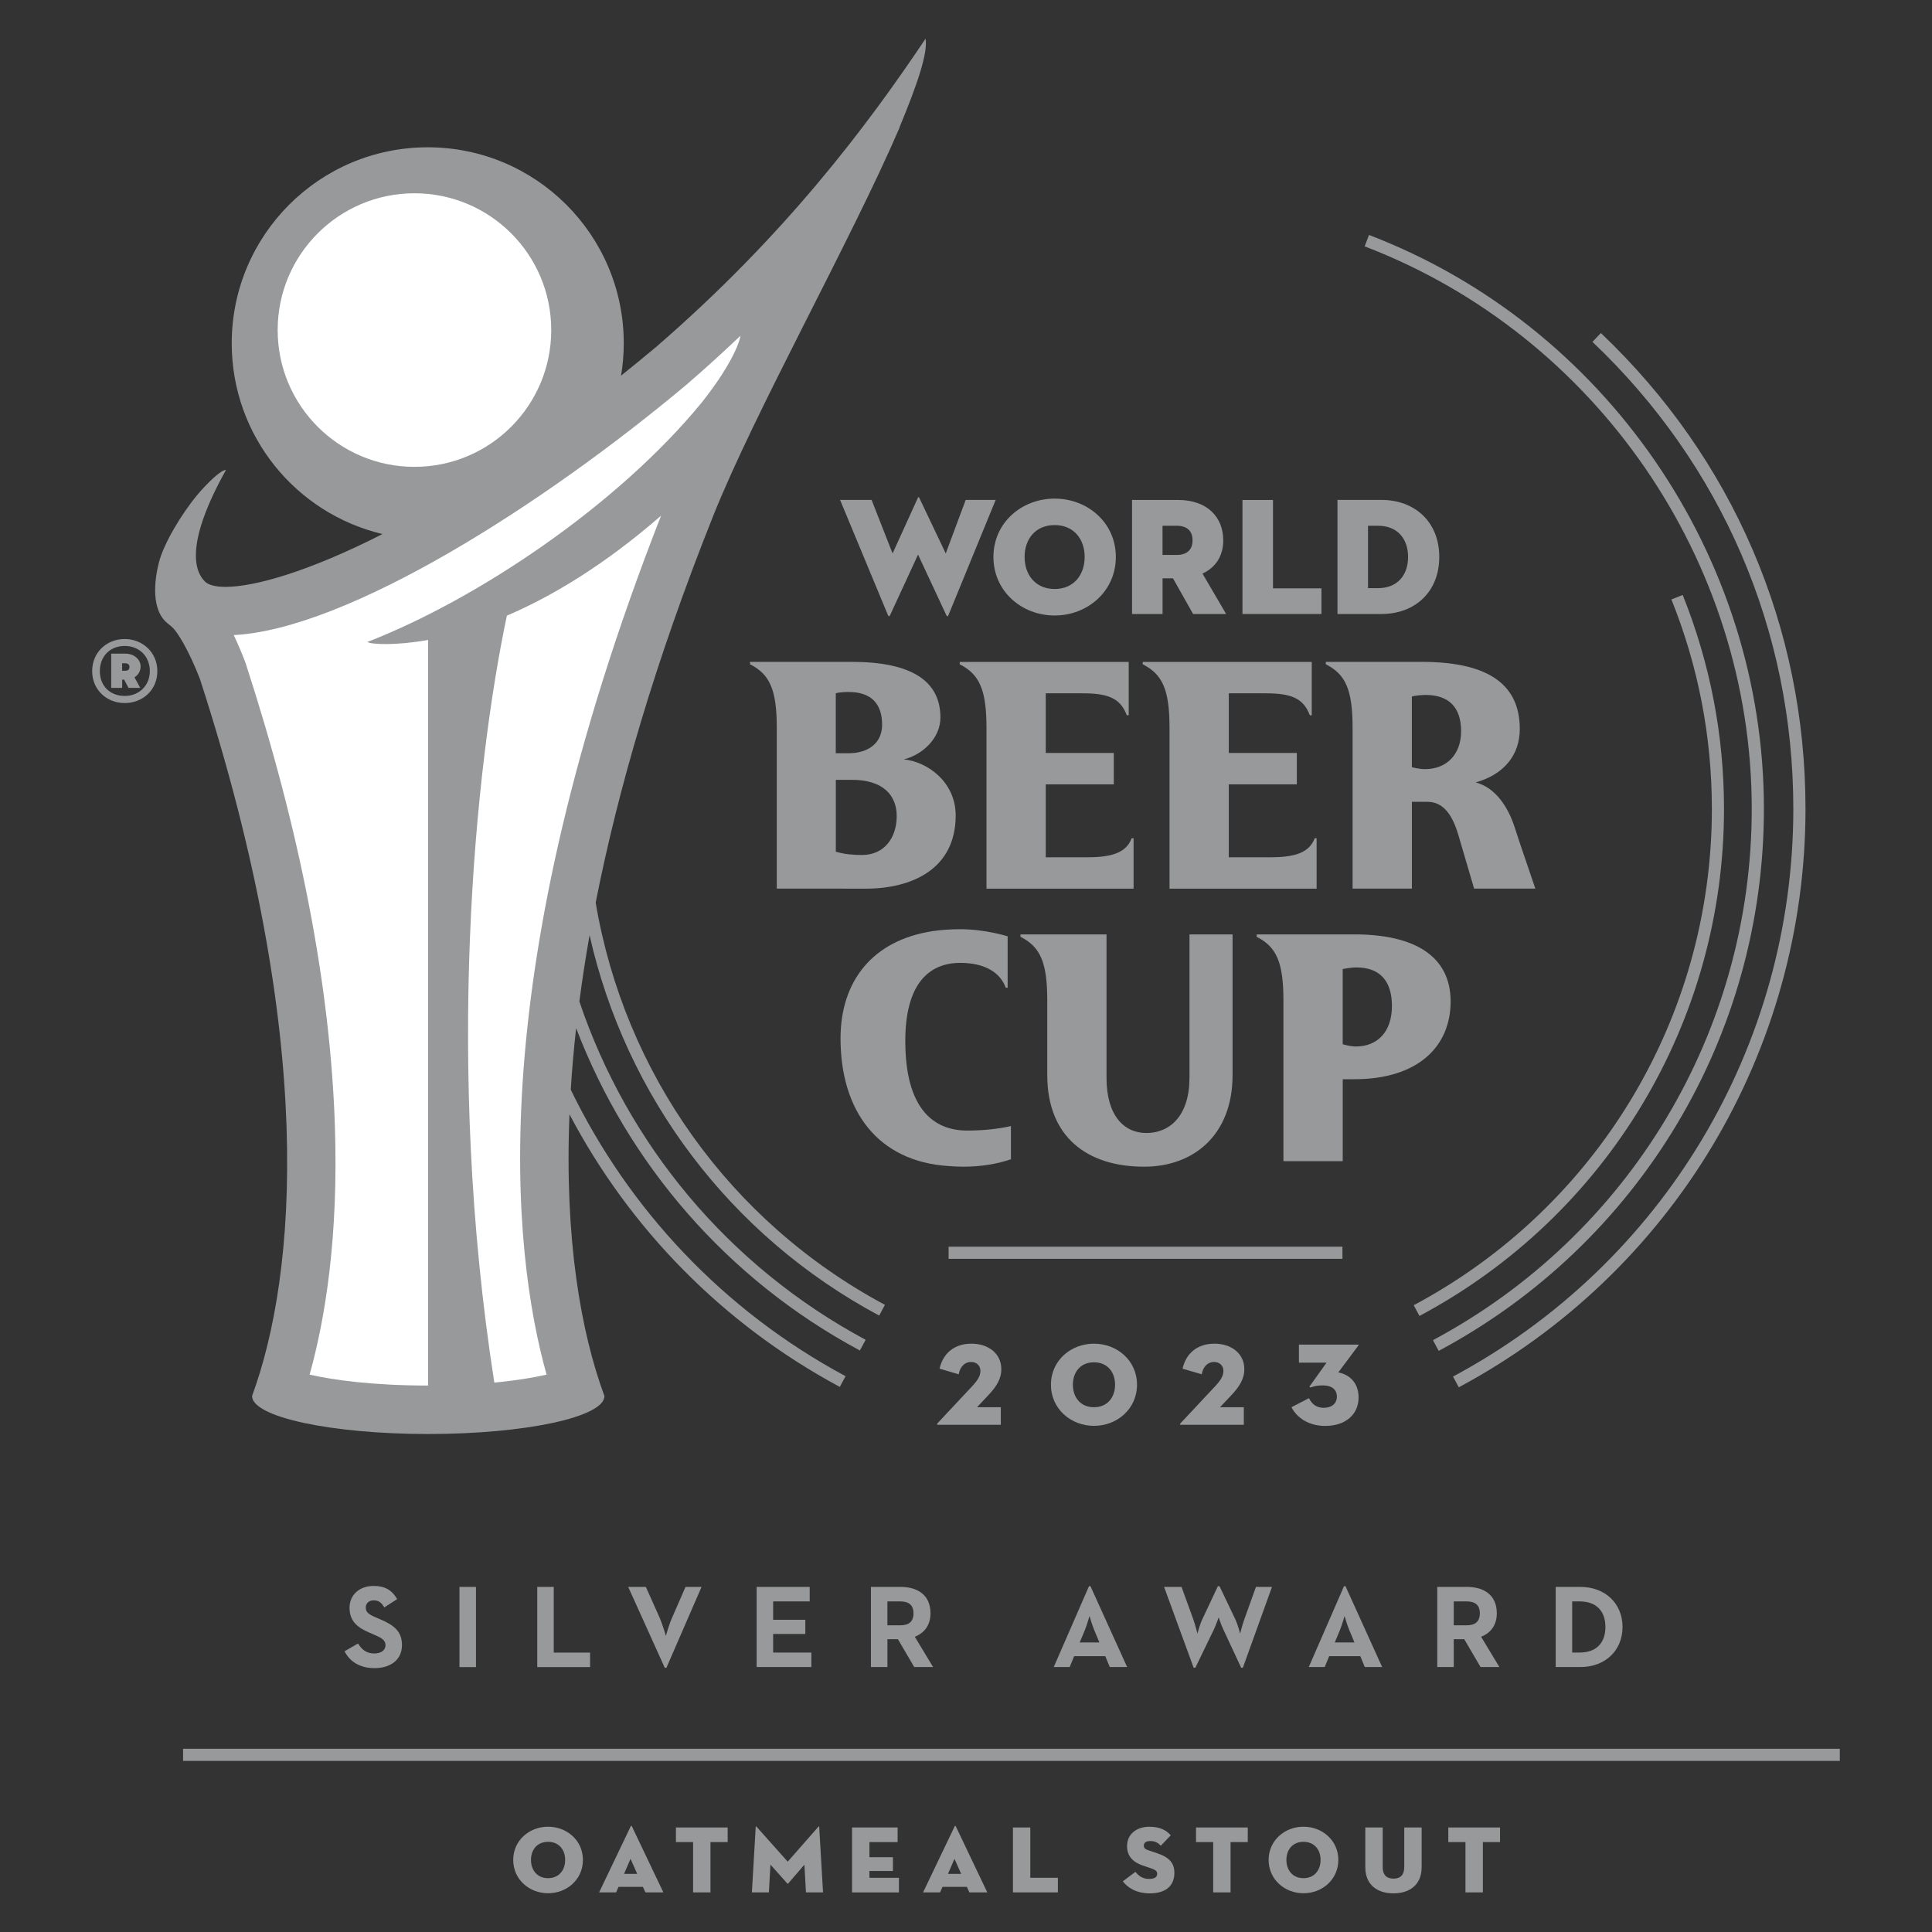
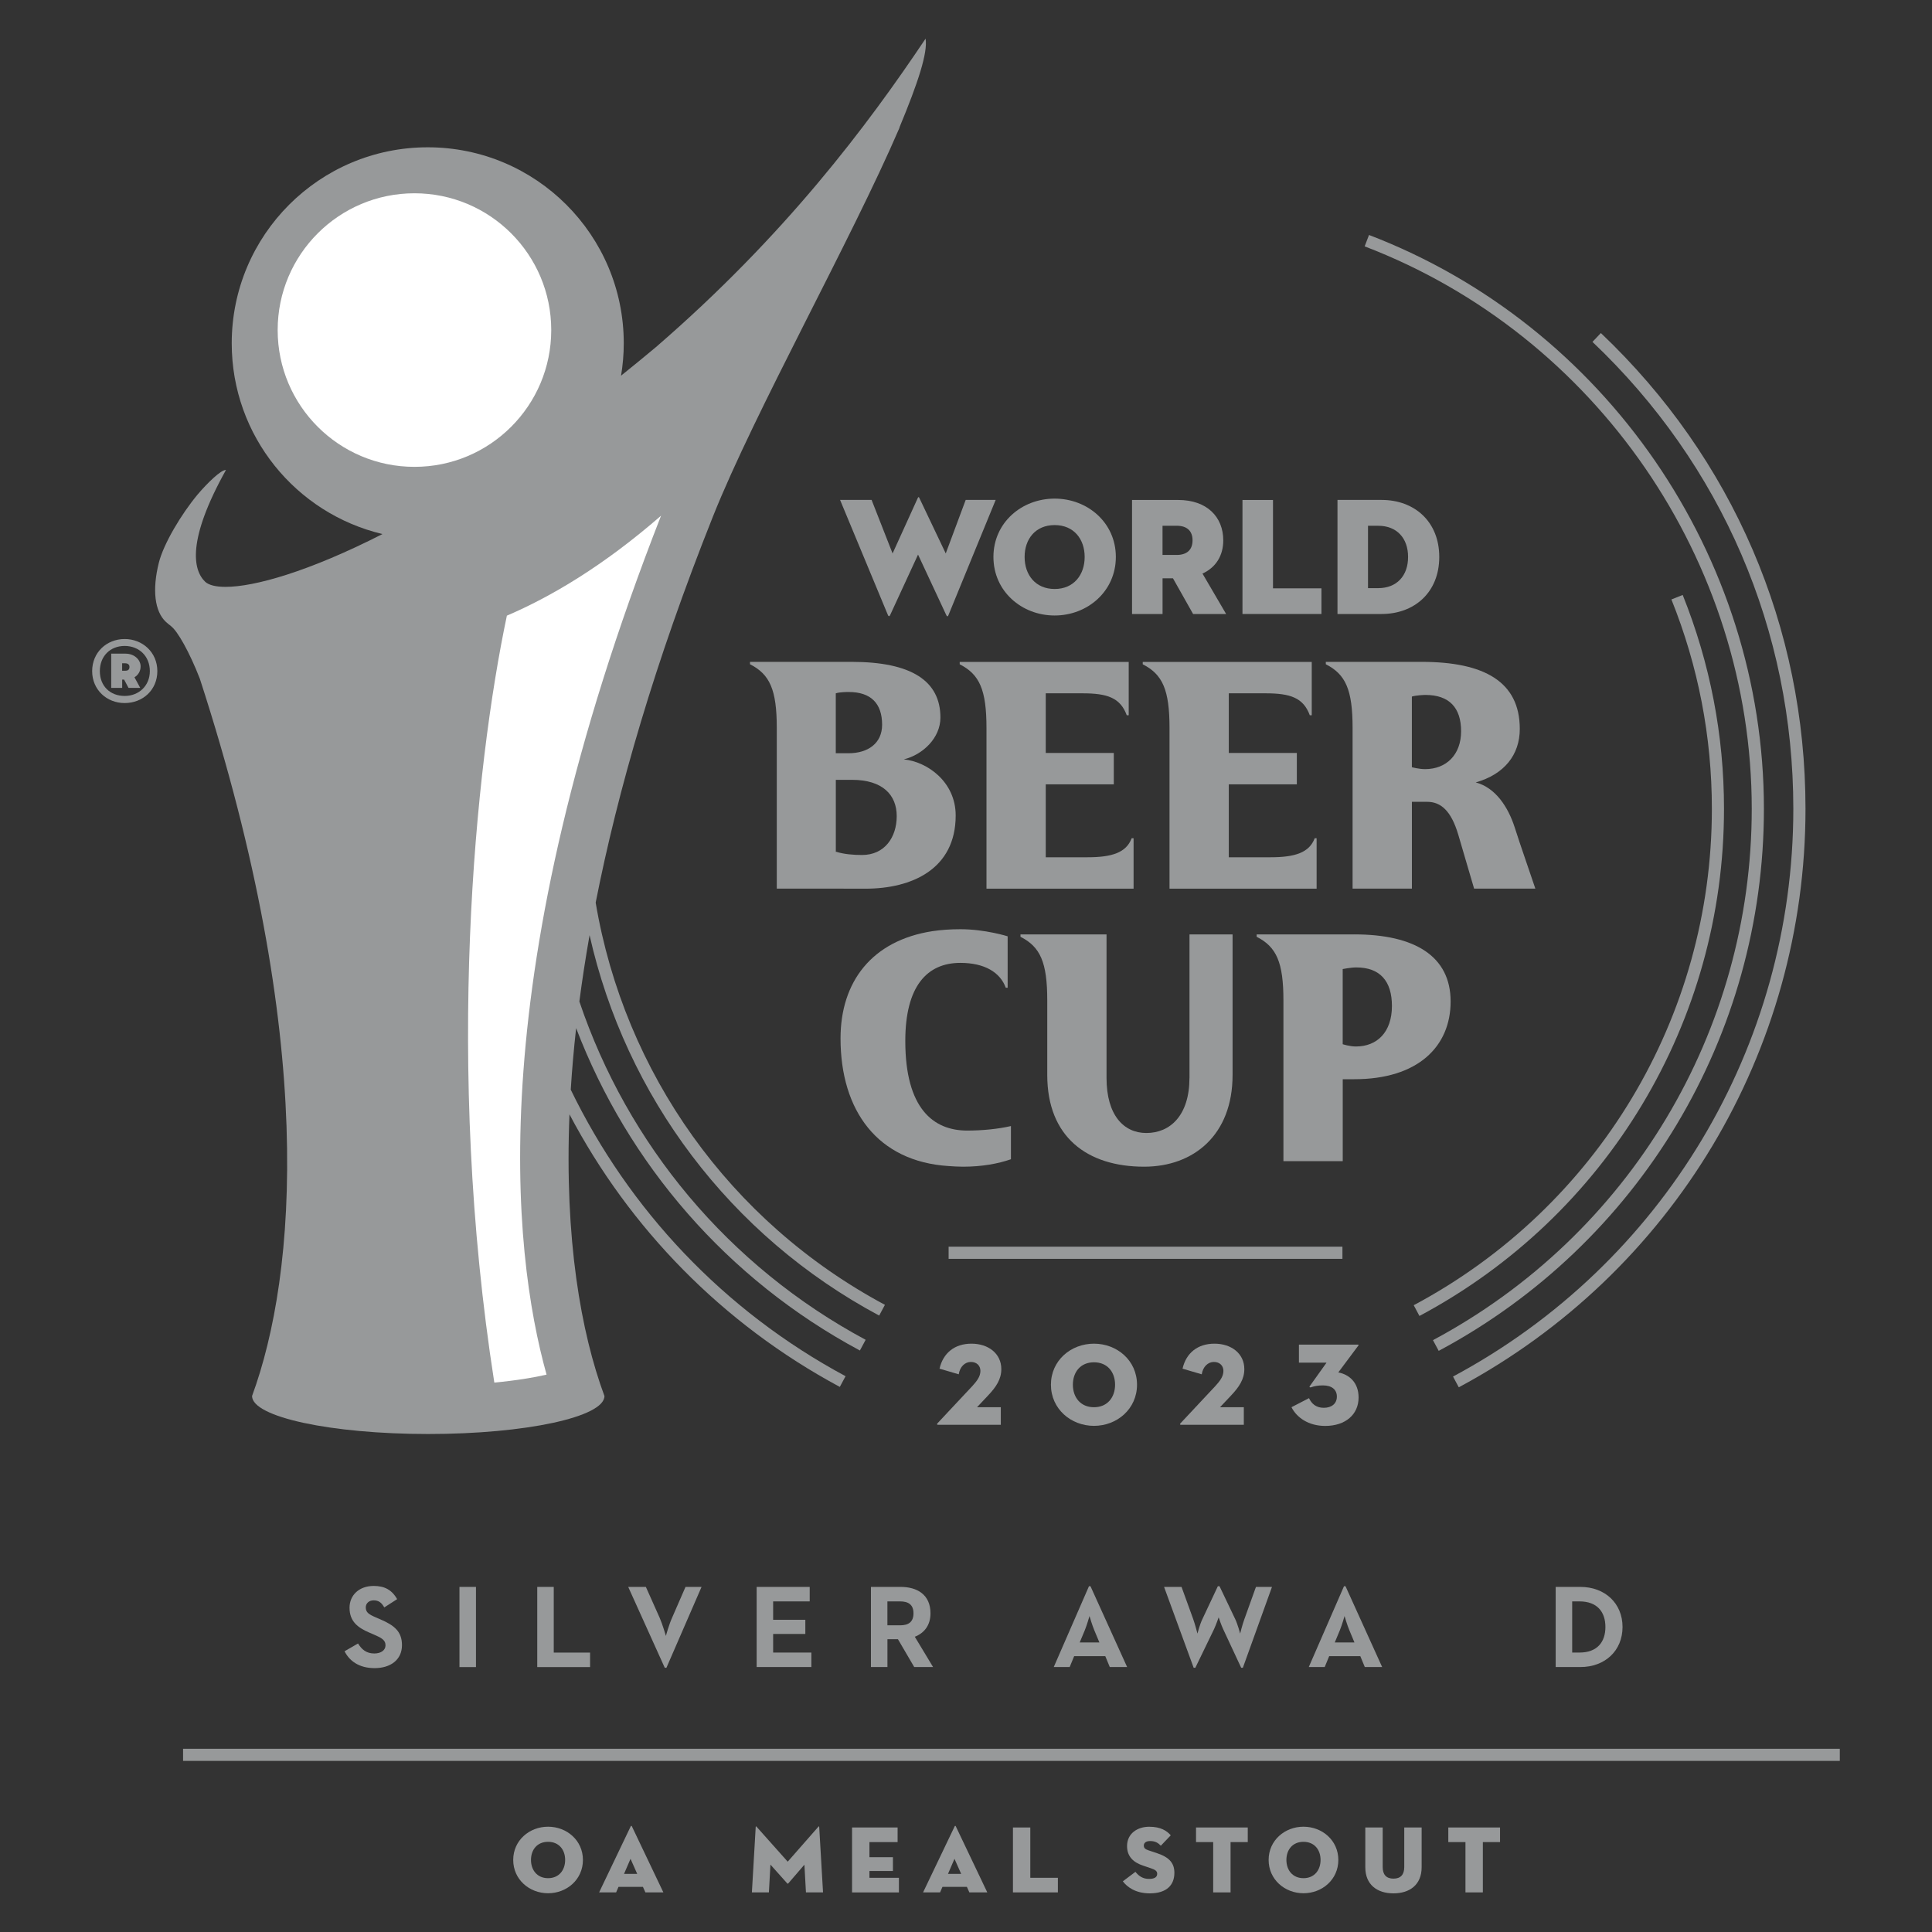
<svg xmlns="http://www.w3.org/2000/svg" width="500" height="500" viewBox="0 0 500 500">
  <rect x="0" y="0" width="500" height="500" fill="#333333" stroke="none" />
  <defs>
    <style> .cls-1, .cls-2 { fill: #fff; } .cls-2 { opacity: 0; } .cls-3 { fill: #97999a; } </style>
  </defs>
  <g id="Layer_2" data-name="Layer 2">
    <rect class="cls-2" width="500" height="500" />
  </g>
  <g id="Layer_6" data-name="Layer 6">
    <g>
      <g>
        <g>
          <g>
            <path class="cls-3" d="M377.53,359.03l-1.49-2.78c54.32-29.09,88.07-85.4,88.07-146.94,0-46.11-18.46-89.02-51.98-120.83l2.17-2.29c34.15,32.41,52.96,76.13,52.96,123.12,0,62.7-34.38,120.07-89.73,149.72Z" />
            <path class="cls-3" d="M372.34,349.61l-1.49-2.78c50.89-27.2,82.5-79.89,82.5-137.51,0-64.14-40.26-122.63-100.18-145.56l1.13-2.95c61.13,23.39,102.2,83.07,102.2,148.5,0,58.79-32.25,112.54-84.16,140.29Z" />
            <path class="cls-3" d="M367.35,340.57l-1.48-2.78c47.59-25.38,77.16-74.6,77.16-128.47,0-18.66-3.52-36.89-10.47-54.18l2.92-1.17c7.09,17.67,10.69,36.29,10.69,55.35,0,55.03-30.2,105.32-78.82,131.25Z" />
          </g>
          <g>
            <g>
              <g>
                <g>
                  <path class="cls-3" d="M257.68,129.38l-12.24,29.86c-.13.35-.35.35-.52,0l-7.33-15.71-7.25,15.71c-.13.3-.39.3-.52,0l-12.41-29.86h8.16l5.43,13.85,6.55-14.41c.09-.22.26-.22.35,0l6.86,14.41,5.16-13.85h7.77Z" />
                  <path class="cls-3" d="M257.1,144.14c0-8.9,7.33-15.1,15.84-15.1s15.84,6.21,15.84,15.1-7.33,15.15-15.84,15.15-15.84-6.25-15.84-15.15ZM280.71,144.14c0-4.64-2.82-8.25-7.77-8.25s-7.77,3.6-7.77,8.25,2.82,8.29,7.77,8.29,7.77-3.65,7.77-8.29Z" />
                  <path class="cls-3" d="M308.77,158.9l-5.21-9.24h-2.69v9.24h-7.9v-29.51h11.93c7.51,0,11.68,4.43,11.68,10.46,0,3.9-1.87,6.99-5.38,8.59l6.12,10.46h-8.55ZM304.51,143.62c2.69,0,4.12-1.35,4.12-3.78s-1.43-3.78-4.12-3.78h-3.65v7.55h3.65Z" />
                  <path class="cls-3" d="M341.99,158.9h-20.44v-29.51h7.9v22.87h12.54v6.64Z" />
                  <path class="cls-3" d="M346.14,129.38h11.41c8.51,0,14.93,5.6,14.93,14.76s-6.42,14.76-14.93,14.76h-11.41v-29.51ZM356.69,152.21c4.77,0,7.72-3.17,7.72-8.07s-2.95-8.07-7.72-8.07h-2.65v16.14h2.65Z" />
                </g>
                <g>
                  <path class="cls-3" d="M218.32,229.99h5.7c11.91,0,23.31-5.03,23.31-18.95,0-8.72-7.38-13.92-13.42-14.51,5.03-1.26,9.47-5.62,9.47-10.82,0-9.47-7.46-14.42-22.98-14.42h-26.3v.62c5.13,2.6,6.93,6.59,6.93,16.48v41.59h17.27ZM216.31,179.43c1.01-.34,2.93-.34,3.35-.34,5.7,0,8.63,2.93,8.63,8.47,0,4.78-3.61,7.38-8.72,7.38h-3.27v-15.51ZM216.31,201.82h4.19c7.97,0,11.57,3.94,11.57,9.39s-3.1,10.06-8.97,10.06c-2.1,0-4.61-.17-6.71-.84l-.08.08v-18.7Z" />
                  <path class="cls-3" d="M255.3,188.4v41.59h38.07v-13.05h-.5c-1.4,3.74-5.14,4.92-11.41,4.92h-10.82v-18.87h17.61v-8.13h-17.61v-15.43h9.56c6.35,0,9.74,1.14,11.4,5.67h.51v-13.8h-43.74v.62c5.13,2.6,6.93,6.59,6.93,16.48Z" />
                  <path class="cls-3" d="M302.67,188.4v41.59h38.07v-13.05h-.5c-1.4,3.74-5.14,4.92-11.41,4.92h-10.82v-18.87h17.61v-8.13h-17.61v-15.43h9.56c6.35,0,9.74,1.14,11.4,5.67h.51v-13.8h-43.74v.62c5.13,2.6,6.93,6.59,6.93,16.48Z" />
                  <path class="cls-3" d="M391.98,214.06c-1.68-5.2-4.95-10.23-10.06-11.57,7.38-2.1,11.4-7.13,11.4-13.84,0-12.24-9.22-17.36-25.41-17.36h-24.79v.62c5.13,2.6,6.93,6.59,6.93,16.48v41.59h15.35v-22.47h3.94c3.52,0,6.2,2.27,8.05,8.47,1.34,4.7,2.77,9.31,4.11,14h15.85c-1.76-5.28-3.69-10.65-5.37-15.93ZM368.83,199.05c-1.68,0-3.44-.5-3.44-.5v-18.28c1.09-.34,3.1-.42,3.52-.42,6.12,0,9.22,3.27,9.22,9.39s-3.86,9.81-9.31,9.81Z" />
                  <path class="cls-3" d="M260.79,242.32s-5.79-1.84-12.24-1.84c-2.6,0-4.95.17-7.21.5-15.76,2.43-23.81,13.16-23.81,27.75,0,18.78,9.64,31.86,27.92,33.04,1.17.08,2.43.17,3.77.17,4.86,0,9.06-.76,12.41-1.93v-8.59c-3.27.76-7.38,1.17-11.32,1.17-8.8,0-16.02-5.75-16.02-23.19,0-14.17,5.62-20.21,14.25-20.21,6.29,0,10.32,2.47,11.75,6.43h.49v-13.3Z" />
                  <path class="cls-3" d="M307.83,278.97c0,9.64-4.95,14.25-11.15,14.25-5.87,0-10.31-4.61-10.31-14.25v-37.15h-22.27v.62c5.13,2.6,6.93,6.59,6.93,16.48v19.29c0,16.1,10.4,23.73,25.07,23.73,12.83,0,22.89-8.22,22.89-23.73v-36.39h-11.15v37.15Z" />
                  <path class="cls-3" d="M350.51,241.82h-25.29v.62c5.13,2.6,6.93,6.59,6.93,16.48v41.59h15.35v-21.21h3.02c16.35,0,24.9-8.39,24.9-20.12s-9.31-17.36-24.9-17.36ZM350.93,270.83c-1.68,0-3.44-.59-3.44-.59v-19.45s2.1-.42,3.52-.42c6.12,0,9.22,3.52,9.22,9.98,0,6.79-3.86,10.48-9.31,10.48Z" />
                </g>
              </g>
              <rect class="cls-3" x="245.5" y="322.64" width="101.92" height="3.15" />
            </g>
            <g>
              <g>
                <path class="cls-3" d="M232.76,33.02c4.87-11.71,7.37-19.39,6.78-23.02-15.03,22.44-36.28,50.86-69.75,79.8-3.07,2.57-6.08,5.03-9.06,7.42.45-2.72.7-5.52.7-8.37,0-28.02-22.71-50.73-50.73-50.73s-50.73,22.71-50.73,50.73c0,23.99,16.65,44.07,39.02,49.36-19.13,9.75-33.17,13.67-40.61,13.67-2.54,0-4.31-.45-5.25-1.29-3.22-3.05-4.77-10.81,5.35-28.96-1.28-.09-4.89,3.46-7.34,6.35-4.24,5.1-8.8,12.74-10.03,17.64-1.77,7.07-1.06,12.6,1.79,15.29.45.43.94.8,1.43,1.18h-.04c1.63,1.19,4.74,6.65,7.42,13.54,30.24,93.06,25.11,154.1,13.52,185.66,0,5.43,20.42,9.83,45.6,9.83s45.6-4.4,45.6-9.83c-6.06-16.36-10.37-40.58-9.05-72.9,15.49,29.41,39.52,54.19,69.96,70.54l1.49-2.77c-31.55-16.95-56.07-43.13-71.12-74.15.32-5.12.78-10.43,1.39-15.93,13.43,35.13,39.08,65.01,73.44,83.43l1.49-2.77c-35.55-19.07-61.62-50.62-74.09-87.56.72-5.54,1.6-11.26,2.64-17.16,9.36,41.63,36.29,77.77,74.95,98.45l1.49-2.78c-40.21-21.51-67.44-60.11-74.86-104.09,5.72-29.04,15.34-62.3,30.35-99.93,10.89-27.31,35.73-71.42,48.3-100.65Z" />
                <circle class="cls-1" cx="107.26" cy="85.42" r="35.4" />
              </g>
-               <path class="cls-1" d="M177.99,99.28s-.1.08-.14.12c-37.67,31.59-88.03,63.45-117.36,64.96.97,2.03,1.93,4.27,2.88,6.73.09.22.16.44.24.67,14.08,43.32,21.84,83.48,23.05,119.34.99,28.95-2.49,50.18-6.53,64.65,6.04,1.39,16.38,2.83,30.66,2.83v-192.96c-8.29,1.48-14.65,1.18-15.72.53,28.46-11.07,64.58-35.24,86.46-61.88,6.68-8.39,9.69-14.71,10.09-17.37-4.32,4.11-8.86,8.25-13.64,12.38Z" />
              <path class="cls-1" d="M127.93,357.81c5.72-.54,10.26-1.3,13.52-2.06-8.97-32.14-16.86-103.51,29.63-222.29-14.91,12.97-28.46,20.97-39.9,25.87-8.3,39.29-16.08,116.41-3.25,198.48Z" />
            </g>
          </g>
        </g>
        <path class="cls-3" d="M23.85,173.69c0-4.88,3.78-8.31,8.41-8.31s8.46,3.43,8.46,8.31-3.78,8.26-8.46,8.26-8.41-3.48-8.41-8.26ZM38.78,173.69c0-3.88-2.79-6.52-6.52-6.52s-6.42,2.64-6.42,6.52,2.69,6.42,6.42,6.42,6.52-2.69,6.52-6.42ZM36.3,178.02h-3.04l-1.14-2.14h-.5v2.14h-2.84v-8.86h3.63c2.49,0,3.98,1.69,3.98,3.28,0,1.25-.6,2.24-1.59,2.84l1.49,2.74ZM32.36,173.59c.5,0,1.15-.1,1.15-.99,0-.75-.65-.95-1.15-.95h-.75v1.94h.75Z" />
      </g>
      <g>
        <path class="cls-3" d="M89.18,427.34l3.48-2.01c.91,1.49,2.1,2.59,4.21,2.59,1.77,0,2.9-.88,2.9-2.1,0-1.46-1.16-1.98-3.11-2.84l-1.07-.46c-3.08-1.31-5.13-2.96-5.13-6.44,0-3.21,2.44-5.64,6.25-5.64,2.72,0,4.67.94,6.07,3.42l-3.33,2.14c-.73-1.31-1.52-1.83-2.75-1.83s-2.04.79-2.04,1.83c0,1.28.79,1.8,2.62,2.59l1.07.46c3.63,1.55,5.68,3.14,5.68,6.71,0,3.84-3.02,5.95-7.08,5.95s-6.53-1.89-7.78-4.36Z" />
        <path class="cls-3" d="M118.91,410.69h4.27v20.75h-4.27v-20.75Z" />
        <path class="cls-3" d="M139.04,410.69h4.27v17h9.4v3.75h-13.67v-20.75Z" />
        <path class="cls-3" d="M162.57,410.69h4.58l3.57,7.99c.73,1.68,1.53,4.42,1.62,4.7.03-.15.79-2.93,1.59-4.7l3.48-7.99h4.15l-9.09,20.93h-.43l-9.46-20.93Z" />
        <path class="cls-3" d="M195.82,410.69h13.73v3.75h-9.46v4.76h8.33v3.66h-8.33v4.82h9.89v3.75h-14.16v-20.75Z" />
        <path class="cls-3" d="M225.4,410.69h7.69c4.24,0,7.72,1.98,7.72,6.83,0,3.14-1.65,5.13-4.06,6.07l4.73,7.84h-4.88l-4.21-7.2h-2.72v7.2h-4.27v-20.75ZM232.96,420.63c2.1,0,3.45-.82,3.45-3.11s-1.4-3.08-3.45-3.08h-3.3v6.19h3.3Z" />
        <path class="cls-3" d="M281.84,410.5h.37l9.49,20.93h-4.49l-1.16-2.81h-8.06l-1.16,2.81h-4.12l9.12-20.93ZM284.52,425.06l-1.31-3.14c-.58-1.37-1.19-3.48-1.25-3.69-.03.09-.64,2.26-1.22,3.69l-1.31,3.14h5.1Z" />
        <path class="cls-3" d="M301.26,410.69h4.52l3.02,8.33c.49,1.37,1.04,3.54,1.1,3.75.03-.12.61-2.38,1.28-3.75l4-8.51h.43l4.06,8.51c.64,1.34,1.22,3.54,1.28,3.75.03-.12.58-2.35,1.1-3.75l2.99-8.33h4.15l-7.54,20.93h-.43l-4.67-10.01c-.52-1.1-1.1-2.87-1.16-3.05-.03.09-.67,1.92-1.19,3.05l-4.85,10.01h-.43l-7.66-20.93Z" />
        <path class="cls-3" d="M347.84,410.5h.37l9.49,20.93h-4.49l-1.16-2.81h-8.06l-1.16,2.81h-4.12l9.12-20.93ZM350.53,425.06l-1.31-3.14c-.58-1.37-1.19-3.48-1.25-3.69-.03.09-.64,2.26-1.22,3.69l-1.31,3.14h5.1Z" />
-         <path class="cls-3" d="M371.96,410.69h7.69c4.24,0,7.72,1.98,7.72,6.83,0,3.14-1.65,5.13-4.06,6.07l4.73,7.84h-4.88l-4.21-7.2h-2.72v7.2h-4.27v-20.75ZM379.53,420.63c2.1,0,3.45-.82,3.45-3.11s-1.4-3.08-3.45-3.08h-3.3v6.19h3.3Z" />
        <path class="cls-3" d="M402.61,410.69h6.38c6.37,0,10.92,4.24,10.92,10.37s-4.52,10.37-10.92,10.37h-6.38v-20.75ZM408.77,427.68c4.61,0,6.71-2.75,6.71-6.62s-2.11-6.62-6.71-6.62h-1.89v13.24h1.89Z" />
      </g>
      <rect class="cls-3" x="47.38" y="452.58" width="428.76" height="3.14" />
      <g>
        <path class="cls-3" d="M132.82,481.35c0-5.06,4.18-8.6,9.02-8.6s9.02,3.53,9.02,8.6-4.17,8.62-9.02,8.62-9.02-3.56-9.02-8.62ZM146.26,481.35c0-2.64-1.6-4.69-4.42-4.69s-4.42,2.05-4.42,4.69,1.61,4.72,4.42,4.72,4.42-2.07,4.42-4.72Z" />
        <path class="cls-3" d="M159.45,489.75h-4.4l8.18-17.1c.07-.17.22-.17.3,0l8.15,17.1h-4.65l-.64-1.43s-6.32,0-6.32,0l-.62,1.43ZM163.18,481.06l-1.68,3.9h3.41l-1.73-3.9Z" />
-         <path class="cls-3" d="M179.38,476.73h-4.45v-3.78h13.39v3.78h-4.45v13.02h-4.5v-13.02Z" />
        <path class="cls-3" d="M195.58,472.78c.02-.17.12-.15.22-.02l8.06,9.04,7.93-9.04c.1-.12.2-.15.22.02l.99,16.97h-4.42l-.4-7.17-4.2,4.87c-.08.07-.15.07-.22,0l-4.37-4.89-.4,7.19h-4.4l.99-16.97Z" />
        <path class="cls-3" d="M220.52,472.95h11.78v3.78h-7.29v3.91h6.08v3.58h-6.08v1.76h7.63v3.78h-12.13v-16.8Z" />
        <path class="cls-3" d="M243.29,489.75h-4.4l8.18-17.1c.07-.17.22-.17.29,0l8.15,17.1h-4.64l-.64-1.43s-6.32,0-6.32,0l-.62,1.43ZM247.02,481.06l-1.68,3.9h3.41l-1.73-3.9Z" />
        <path class="cls-3" d="M262.14,472.95h4.5v13.02h7.14v3.78h-11.63v-16.8Z" />
        <path class="cls-3" d="M290.59,486.88l3.26-2.45c.81,1.01,1.83,1.83,3.51,1.83,1.33,0,2.12-.4,2.12-1.33,0-.72-.54-1.06-1.65-1.43l-1.98-.67c-2.45-.81-4.17-2.3-4.17-5.06,0-3.31,2.74-5.01,5.73-5.01s4.59,1.06,5.58,2.22l-2.57,2.69c-.69-.72-1.43-1.21-2.77-1.21-1.09,0-1.63.5-1.63,1.16s.37.96,1.19,1.24l2.22.74c3.36,1.11,4.5,2.72,4.5,5.09,0,3.09-1.93,5.31-6.37,5.31-3.78,0-5.93-1.73-6.97-3.12Z" />
        <path class="cls-3" d="M313.98,476.73h-4.45v-3.78h13.39v3.78h-4.45v13.02h-4.5v-13.02Z" />
        <path class="cls-3" d="M328.32,481.35c0-5.06,4.18-8.6,9.02-8.6s9.02,3.53,9.02,8.6-4.17,8.62-9.02,8.62-9.02-3.56-9.02-8.62ZM341.76,481.35c0-2.64-1.6-4.69-4.42-4.69s-4.42,2.05-4.42,4.69,1.61,4.72,4.42,4.72,4.42-2.07,4.42-4.72Z" />
        <path class="cls-3" d="M353.34,483.25v-10.3h4.5v10.25c0,1.9.89,2.99,2.79,2.99s2.79-1.09,2.79-2.99v-10.25h4.5v10.3c0,4.52-3.09,6.75-7.29,6.75s-7.29-2.22-7.29-6.75Z" />
        <path class="cls-3" d="M379.27,476.73h-4.45v-3.78h13.39v3.78h-4.45v13.02h-4.5v-13.02Z" />
      </g>
      <g>
        <path class="cls-3" d="M242.65,368.31l8.97-9.58c1.13-1.25,2.11-2.44,2.11-3.94,0-1.34-.95-2.32-2.47-2.32s-2.84,1.22-3.14,3.2l-4.97-1.46c.94-4.09,3.94-6.47,8.27-6.47s7.72,2.53,7.72,6.59c0,2.63-1.37,4.64-3.39,6.78l-2.9,3.08h6.16v4.55h-16.27c-.27,0-.33-.18-.09-.43Z" />
        <path class="cls-3" d="M271.98,358.36c0-6.26,5.16-10.62,11.14-10.62s11.14,4.36,11.14,10.62-5.16,10.65-11.14,10.65-11.14-4.4-11.14-10.65ZM288.58,358.36c0-3.27-1.98-5.8-5.46-5.8s-5.46,2.53-5.46,5.8,1.98,5.83,5.46,5.83,5.46-2.56,5.46-5.83Z" />
        <path class="cls-3" d="M305.54,368.31l8.97-9.58c1.13-1.25,2.11-2.44,2.11-3.94,0-1.34-.95-2.32-2.47-2.32s-2.84,1.22-3.14,3.2l-4.97-1.46c.94-4.09,3.94-6.47,8.27-6.47s7.72,2.53,7.72,6.59c0,2.63-1.37,4.64-3.39,6.78l-2.9,3.08h6.16v4.55h-16.27c-.27,0-.34-.18-.09-.43Z" />
        <path class="cls-3" d="M334.22,364.19l4.55-2.35c.64,1.37,1.77,2.5,3.82,2.5s3.39-1.1,3.39-2.9-1.28-2.9-3.63-2.9c-1.31,0-2.29.21-3.05.49-.27.09-.52-.03-.33-.3l4.33-6.07h-7.14v-4.67h15.29c.15,0,.21.09.09.24l-5.19,6.95c2.71.52,5.25,2.5,5.25,6.5,0,4.36-3.36,7.35-8.64,7.35-4.33,0-7.38-2.17-8.73-4.85Z" />
      </g>
    </g>
  </g>
</svg>